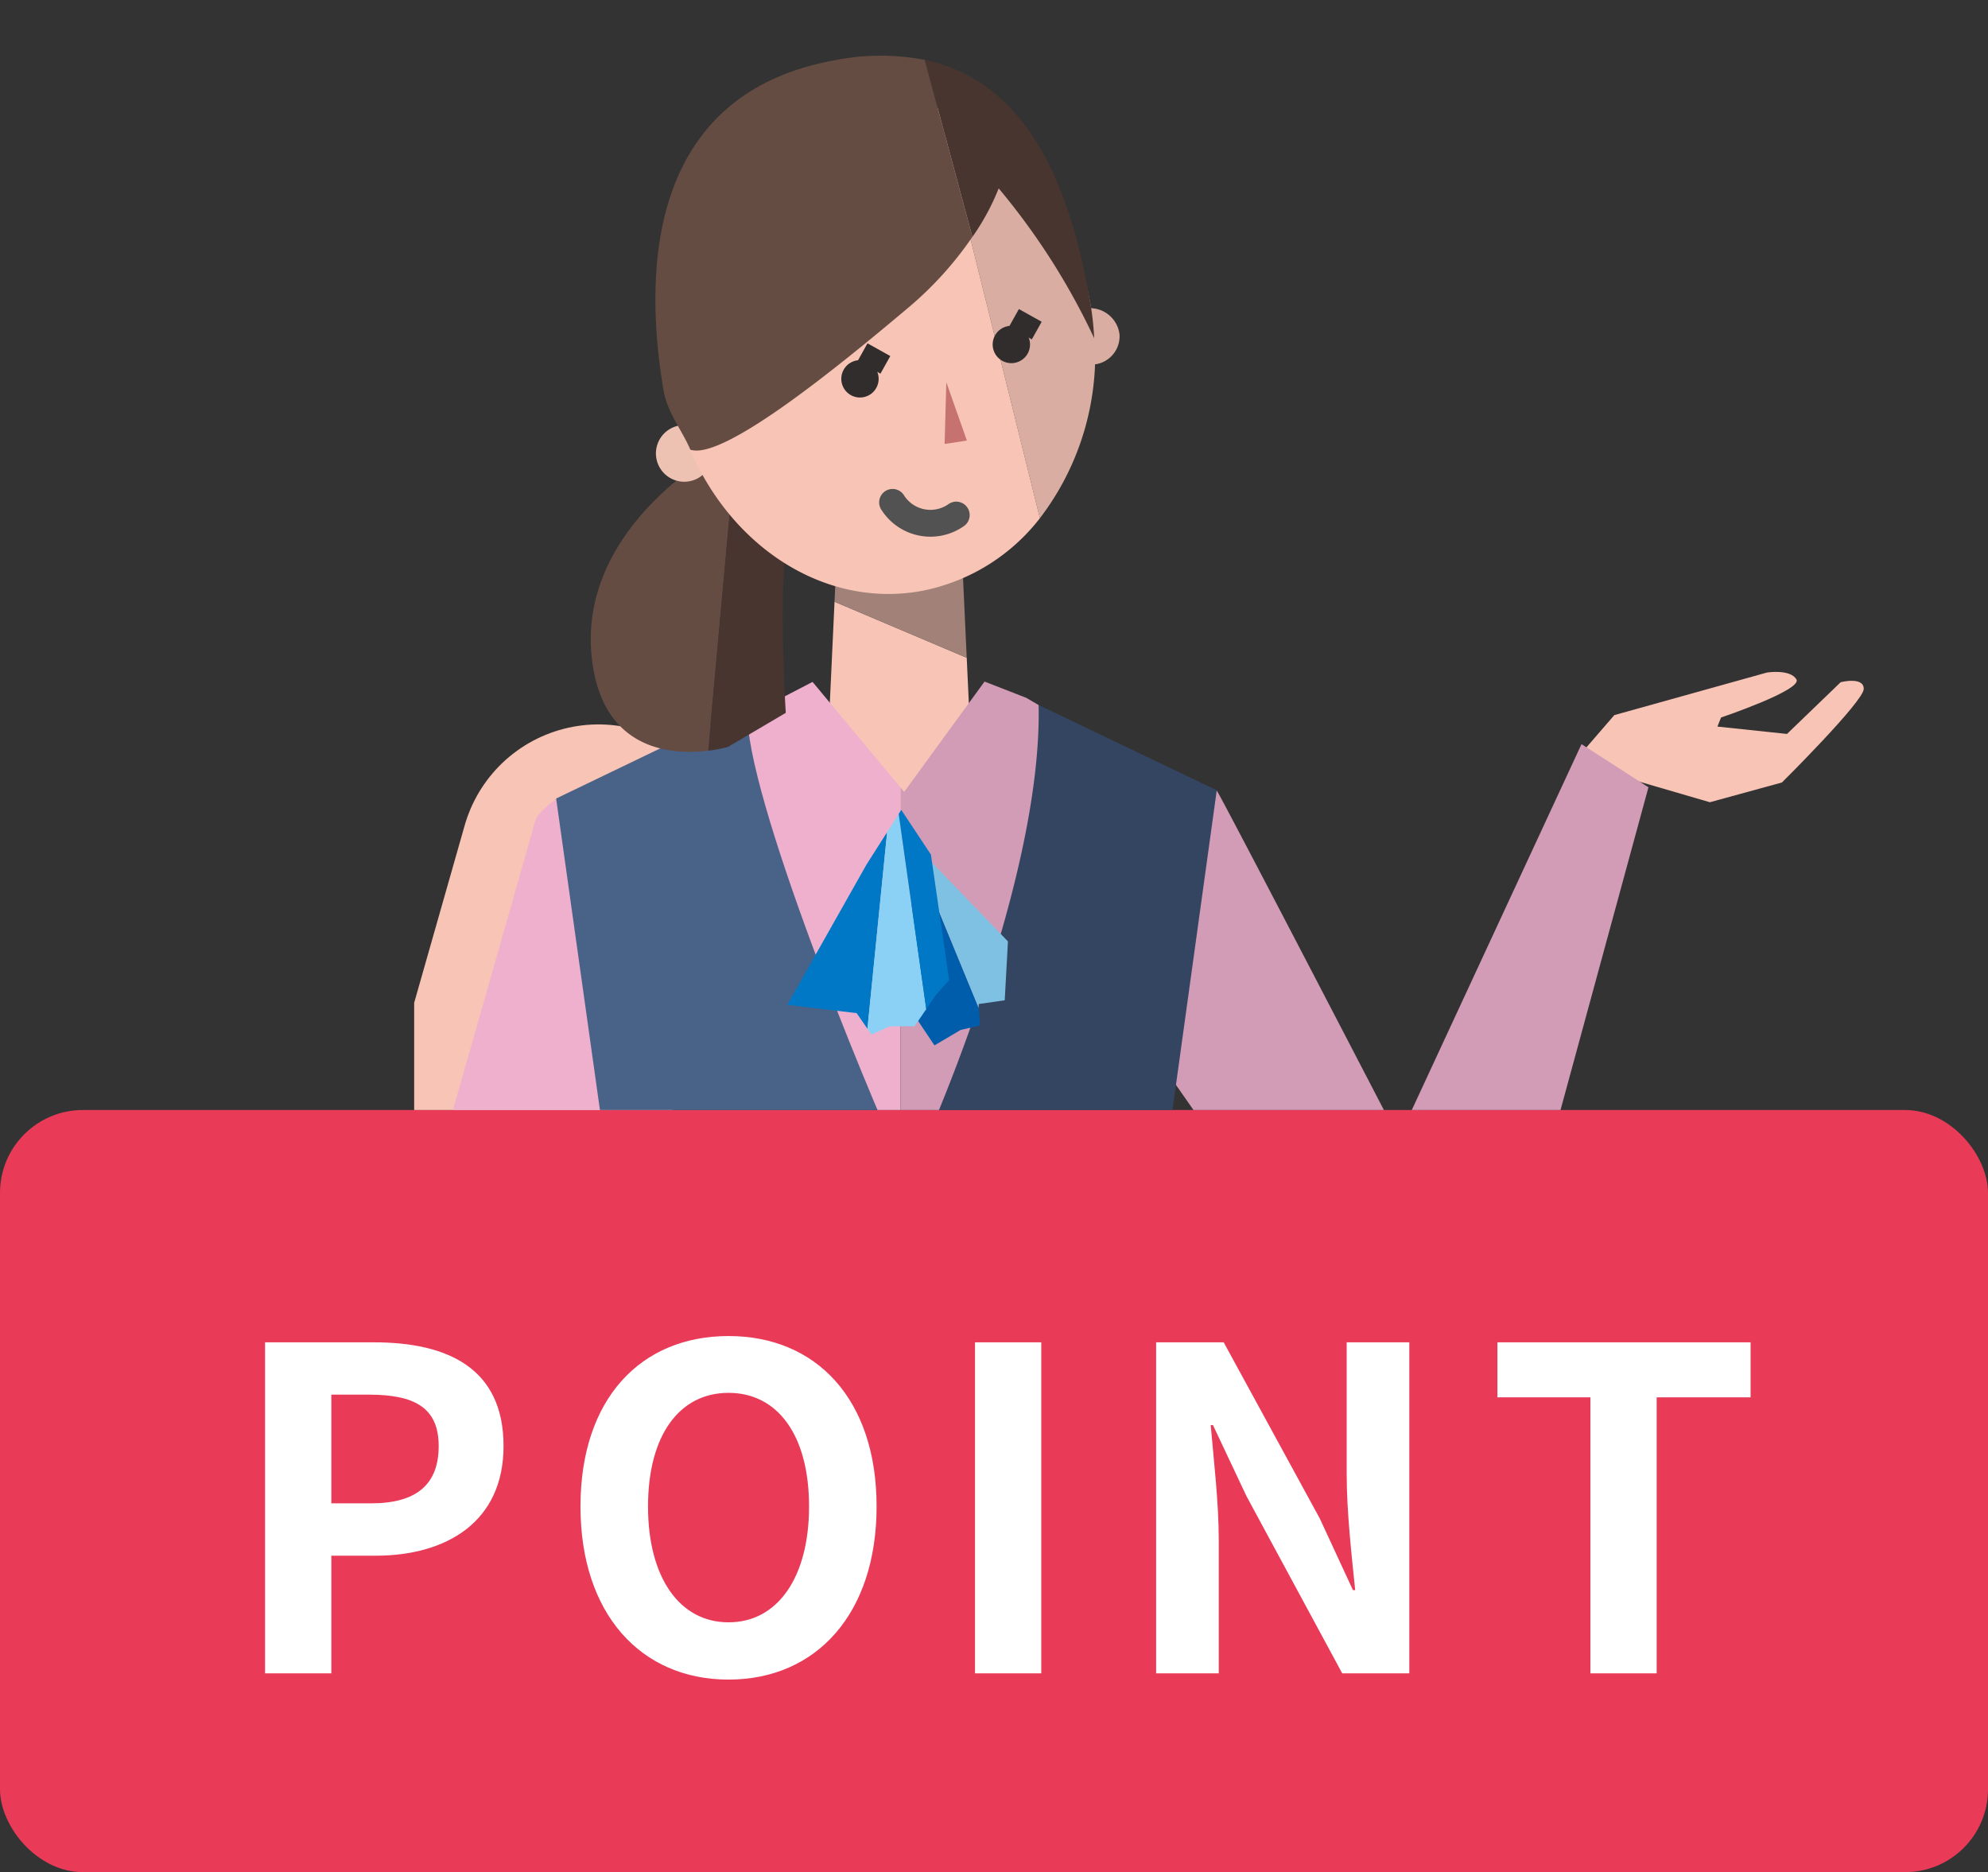
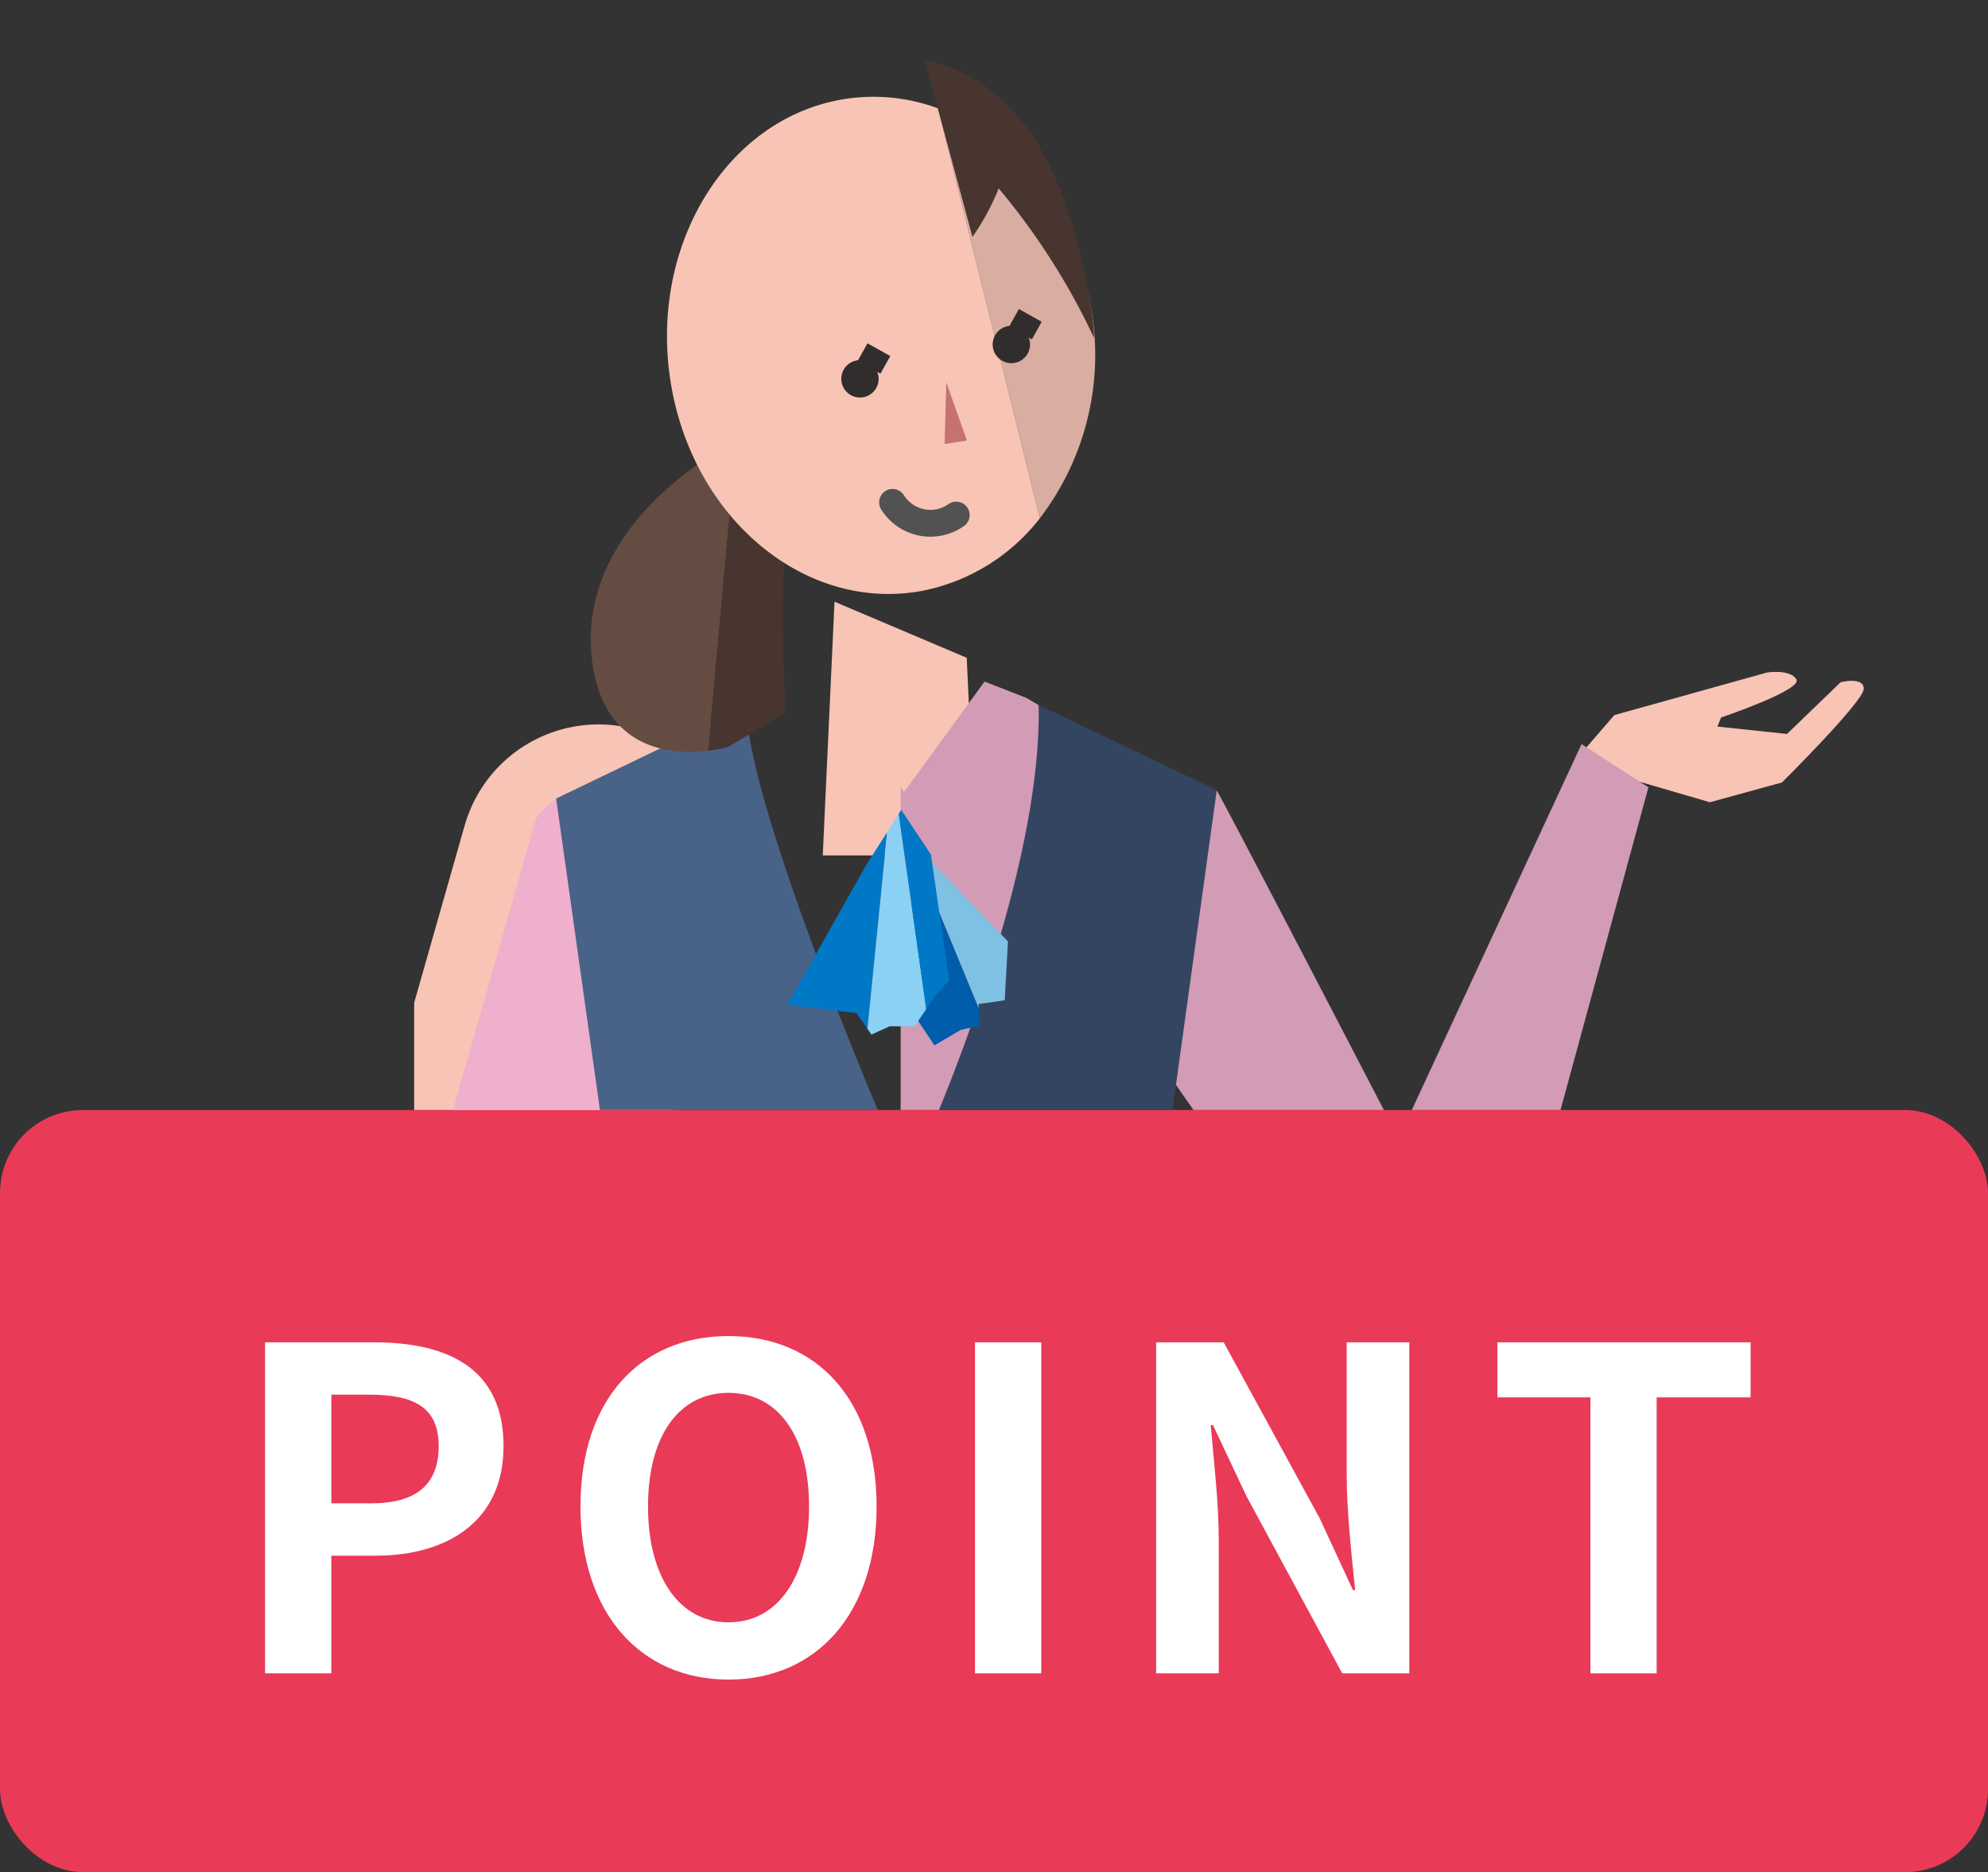
<svg xmlns="http://www.w3.org/2000/svg" width="120" height="113" viewBox="0 0 120 113">
  <rect x="0" y="0" width="120" height="113" fill="#333333" stroke="none" />
  <defs>
    <clipPath id="clip-path">
      <rect id="長方形_40" data-name="長方形 40" width="88" height="67" transform="translate(0 0.418)" fill="#fff" stroke="#707070" stroke-width="1" />
    </clipPath>
    <clipPath id="clip-path-2">
      <rect id="長方形_38" data-name="長方形 38" width="97.541" height="117.156" fill="none" />
    </clipPath>
  </defs>
  <g id="ic_point" transform="translate(-410 -6816)">
    <g id="グループ_56" data-name="グループ 56" transform="translate(-61 390)">
      <rect id="長方形_39" data-name="長方形 39" width="120" height="46" rx="5" transform="translate(471 6493)" fill="#e93a58" />
      <path id="パス_34160" data-name="パス 34160" d="M-44,0h4V-7.1h2.673c4.293,0,7.722-2.052,7.722-6.615,0-4.725-3.4-6.264-7.83-6.264H-44Zm4-10.26v-6.561h2.268c2.754,0,4.212.783,4.212,3.105,0,2.3-1.323,3.456-4.077,3.456ZM-16.024.378c5.292,0,8.937-3.969,8.937-10.449s-3.645-10.287-8.937-10.287-8.937,3.78-8.937,10.287C-24.961-3.591-21.316.378-16.024.378Zm0-3.456c-2.97,0-4.86-2.727-4.86-6.993,0-4.293,1.89-6.858,4.86-6.858s4.86,2.565,4.86,6.858C-11.164-5.805-13.054-3.078-16.024-3.078ZM-1.147,0h4V-19.98h-4ZM9.787,0h3.78V-8.019c0-2.3-.3-4.806-.486-6.966h.135l2.025,4.293L21.019,0h4.05V-19.98h-3.78v7.965c0,2.268.3,4.914.513,6.993h-.135l-2-4.32L13.864-19.98H9.787ZM36,0h4V-16.659h5.67V-19.98H30.388v3.321H36Z" transform="translate(531 6527)" fill="#fff" />
    </g>
    <g id="ic_woman" transform="translate(435 6815.582)" clip-path="url(#clip-path)">
      <g id="グループ_55" data-name="グループ 55" transform="translate(-10.041 0.234)">
        <g id="グループ_54" data-name="グループ 54" clip-path="url(#clip-path-2)">
          <path id="パス_41" data-name="パス 41" d="M220.542,116.663l5.246,1.529L230.137,117s4.926-4.885,4.938-5.647-1.391-.407-1.391-.407l-3.241,3.124-4.2-.444.219-.547s4.92-1.663,4.55-2.3-1.773-.417-1.773-.417l-9.219,2.572-1.978,2.287" transform="translate(-137.535 -69.586)" fill="#f8c4b5" />
          <path id="パス_42" data-name="パス 42" d="M43.453,141.666l-8.12,28.52,14.512,15.007" transform="translate(-22.287 -89.359)" fill="none" stroke="#f8c4b5" stroke-linecap="round" stroke-linejoin="round" stroke-width="16.796" />
          <path id="パス_43" data-name="パス 43" d="M38.015,176.987,25.54,166.33a7.525,7.525,0,0,1-2.108-3.011,6.431,6.431,0,0,1,.545-3.8L32.1,131a4.651,4.651,0,1,1,7.547,5.439l-6.722,24.226,8.188,10.595Z" transform="translate(-14.706 -81.412)" fill="#efb0ce" />
          <path id="パス_44" data-name="パス 44" d="M59.906,273.758s-2.059,2.772-1.011,3.652,3.046-3.158,1.632-4.278c-.411-.325-.62.626-.62.626" transform="translate(-36.962 -172.243)" fill="#f8c4b5" />
          <path id="パス_45" data-name="パス 45" d="M147.888,152.234s-11.539-22.248-11.753-22.485L123.1,132.378,145.4,164.3a4.653,4.653,0,0,0,3.849,1.827,3.642,3.642,0,0,0,3.475-1.827Z" transform="translate(-77.647 -81.843)" fill="#d29bb6" />
          <path id="パス_46" data-name="パス 46" d="M94.705,98.863l-.71,15.312h9.243l-.553-11.927Z" transform="translate(-59.29 -62.36)" fill="#f8c4b5" />
-           <path id="パス_47" data-name="パス 47" d="M103.528,86.349H96.134l-.215,4.62,7.98,3.386Z" transform="translate(-60.504 -54.467)" fill="#a18178" />
          <path id="パス_48" data-name="パス 48" d="M71.056,144.374c-.487-.574-9.9-22.765-9.7-28.353l-11.513,5.545,4.485,31.9S50.4,179.311,49.514,188.02a98.42,98.42,0,0,0,20.253,2.32l1.357-4.071V144.292a.5.5,0,0,0-.067.082" transform="translate(-31.232 -73.183)" fill="#496288" />
          <path id="パス_49" data-name="パス 49" d="M122.1,153.3l4.486-32.4-10.748-5.144c-.858,12.8-8.4,28.763-7.843,28.369V186.1l.291-.873,1.185,4.94a82.5,82.5,0,0,0,17.994-2.212Z" transform="translate(-68.099 -73.017)" fill="#344561" />
          <path id="パス_50" data-name="パス 50" d="M106.354,212.221a.948.948,0,1,1-.949-.949.949.949,0,0,1,.949.949" transform="translate(-65.89 -133.265)" fill="#5e7cab" />
          <path id="パス_51" data-name="パス 51" d="M106.354,264.238a.948.948,0,1,1-.949-.949.949.949,0,0,1,.949.949" transform="translate(-65.89 -166.077)" fill="#5e7cab" />
-           <path id="パス_52" data-name="パス 52" d="M85.588,111.974l-2.454,1.276-1.484.462c-.172,4.941,7.236,22.936,9.256,27.283V118.358Z" transform="translate(-51.501 -70.631)" fill="#efb0ce" />
          <path id="パス_53" data-name="パス 53" d="M115.053,113.337l-.751-.438-2.513-.979-4.851,6.66-.213-.256v22.637a6.12,6.12,0,0,0,.489.949c.2-.209,8.09-17.326,7.839-28.573" transform="translate(-67.319 -70.597)" fill="#d29bb6" />
          <path id="パス_54" data-name="パス 54" d="M189.551,159.5l9.468-34.745-4.04-2.606-13.5,29.1" transform="translate(-114.474 -77.05)" fill="#d29bb6" />
          <path id="パス_55" data-name="パス 55" d="M108.433,148.686l1.411,2.113,1.579-.932,1.17-.268-.07-1.046-4.042-9.811Z" transform="translate(-68.397 -87.516)" fill="#005dab" />
          <path id="パス_56" data-name="パス 56" d="M114.167,147.672l.195-3.553-5.8-6.016v.237l4.042,9.81-.016-.251Z" transform="translate(-68.479 -87.112)" fill="#7fc1e2" />
          <path id="パス_57" data-name="パス 57" d="M92.98,138.481l-4.786,8.474,4.187.5.654.944,1.186-11.868Z" transform="translate(-55.631 -86.119)" fill="#0078c5" />
          <path id="パス_58" data-name="パス 58" d="M102.491,134.658,101.3,146.526l.244.352,1.1-.5h1.5l.711-1.039-1.663-11.778Z" transform="translate(-63.901 -84.248)" fill="#8ad1f5" />
          <path id="パス_59" data-name="パス 59" d="M109.451,143.173l-1.1-7.576L106.56,132.9l-.155.243,1.663,11.778.586-.855Z" transform="translate(-67.118 -83.833)" fill="#0078c5" />
          <path id="パス_60" data-name="パス 60" d="M63.728,72.689S55.379,77.2,56.113,84.971C56.662,90.79,61,91,63.152,90.737L64.88,71.723a4,4,0,0,0-1.153.966" transform="translate(-35.366 -45.241)" fill="#654c42" />
          <path id="パス_61" data-name="パス 61" d="M76.983,71.377,75.254,90.392a8.048,8.048,0,0,0,1.2-.23l3.487-2.056s-.477-7.4.105-10.674c.506-2.838-.713-7.256-3.06-6.055" transform="translate(-47.468 -44.896)" fill="#48352f" />
-           <path id="パス_62" data-name="パス 62" d="M70.2,71.582a1.71,1.71,0,1,1-2-1.566,1.8,1.8,0,0,1,2,1.566" transform="translate(-42.15 -44.149)" fill="#eec2b3" />
-           <path id="パス_63" data-name="パス 63" d="M136.729,52.433a1.71,1.71,0,1,1-2-1.565,1.8,1.8,0,0,1,2,1.565" transform="translate(-84.112 -32.071)" fill="#d9ada1" />
          <path id="パス_64" data-name="パス 64" d="M122.067,30.166c-.971-5.8-4.663-10.287-9.22-11.95l6.147,24.735a16.238,16.238,0,0,0,3.073-12.785" transform="translate(-71.181 -11.49)" fill="#d9ada1" />
          <path id="パス_65" data-name="パス 65" d="M84.891,17.017a11.224,11.224,0,0,0-5.932-.515c-7,1.3-11.56,8.987-10.189,17.169s8.154,13.767,15.153,12.468a11.88,11.88,0,0,0,7.115-4.387Z" transform="translate(-43.225 -10.291)" fill="#f8c4b5" />
          <path id="パス_66" data-name="パス 66" d="M121.789,54.7a1.127,1.127,0,1,0,1.306-.914,1.127,1.127,0,0,0-1.306.914" transform="translate(-76.811 -33.919)" fill="#302d2c" fill-rule="evenodd" />
          <path id="パス_67" data-name="パス 67" d="M114.016,62.988l1.241,3.518-1.344.206Z" transform="translate(-71.853 -39.731)" fill="#c57271" fill-rule="evenodd" />
          <path id="パス_68" data-name="パス 68" d="M105.4,82.624a2.7,2.7,0,0,0,3.843.766" transform="translate(-66.481 -52.117)" fill="none" stroke="#535252" stroke-linecap="round" stroke-width="1.62" />
          <line id="線_10" data-name="線 10" y1="1.064" x2="0.594" transform="translate(46.637 19.222)" fill="none" stroke="#302d2c" stroke-width="1.575" />
          <path id="パス_69" data-name="パス 69" d="M97.041,60.308a1.127,1.127,0,1,0,1.306-.914,1.127,1.127,0,0,0-1.306.914" transform="translate(-61.2 -37.454)" fill="#302d2c" fill-rule="evenodd" />
          <line id="線_11" data-name="線 11" y1="1.064" x2="0.594" transform="translate(37.499 21.291)" fill="none" stroke="#302d2c" stroke-width="1.575" />
          <path id="パス_70" data-name="パス 70" d="M120.886,27.094a17.689,17.689,0,0,0-.2-1.93c-1.1-6.59-3.478-13.492-10.03-14.879l2.88,10.686a14.183,14.183,0,0,0,1.585-2.929,41.432,41.432,0,0,1,5.768,9.052" transform="translate(-69.797 -6.488)" fill="#48352f" />
-           <path id="パス_71" data-name="パス 71" d="M77.368,9.894C66.751,11.865,65.747,21.578,67.118,29.76c.234,1.4,1.1,2.394,1.625,3.622,1.973.67,8.929-5.011,13.126-8.546a21.2,21.2,0,0,0,3.9-4.3L82.887,9.854a14.108,14.108,0,0,0-5.52.041" transform="translate(-42.032 -6.056)" fill="#654c42" />
        </g>
      </g>
    </g>
  </g>
</svg>